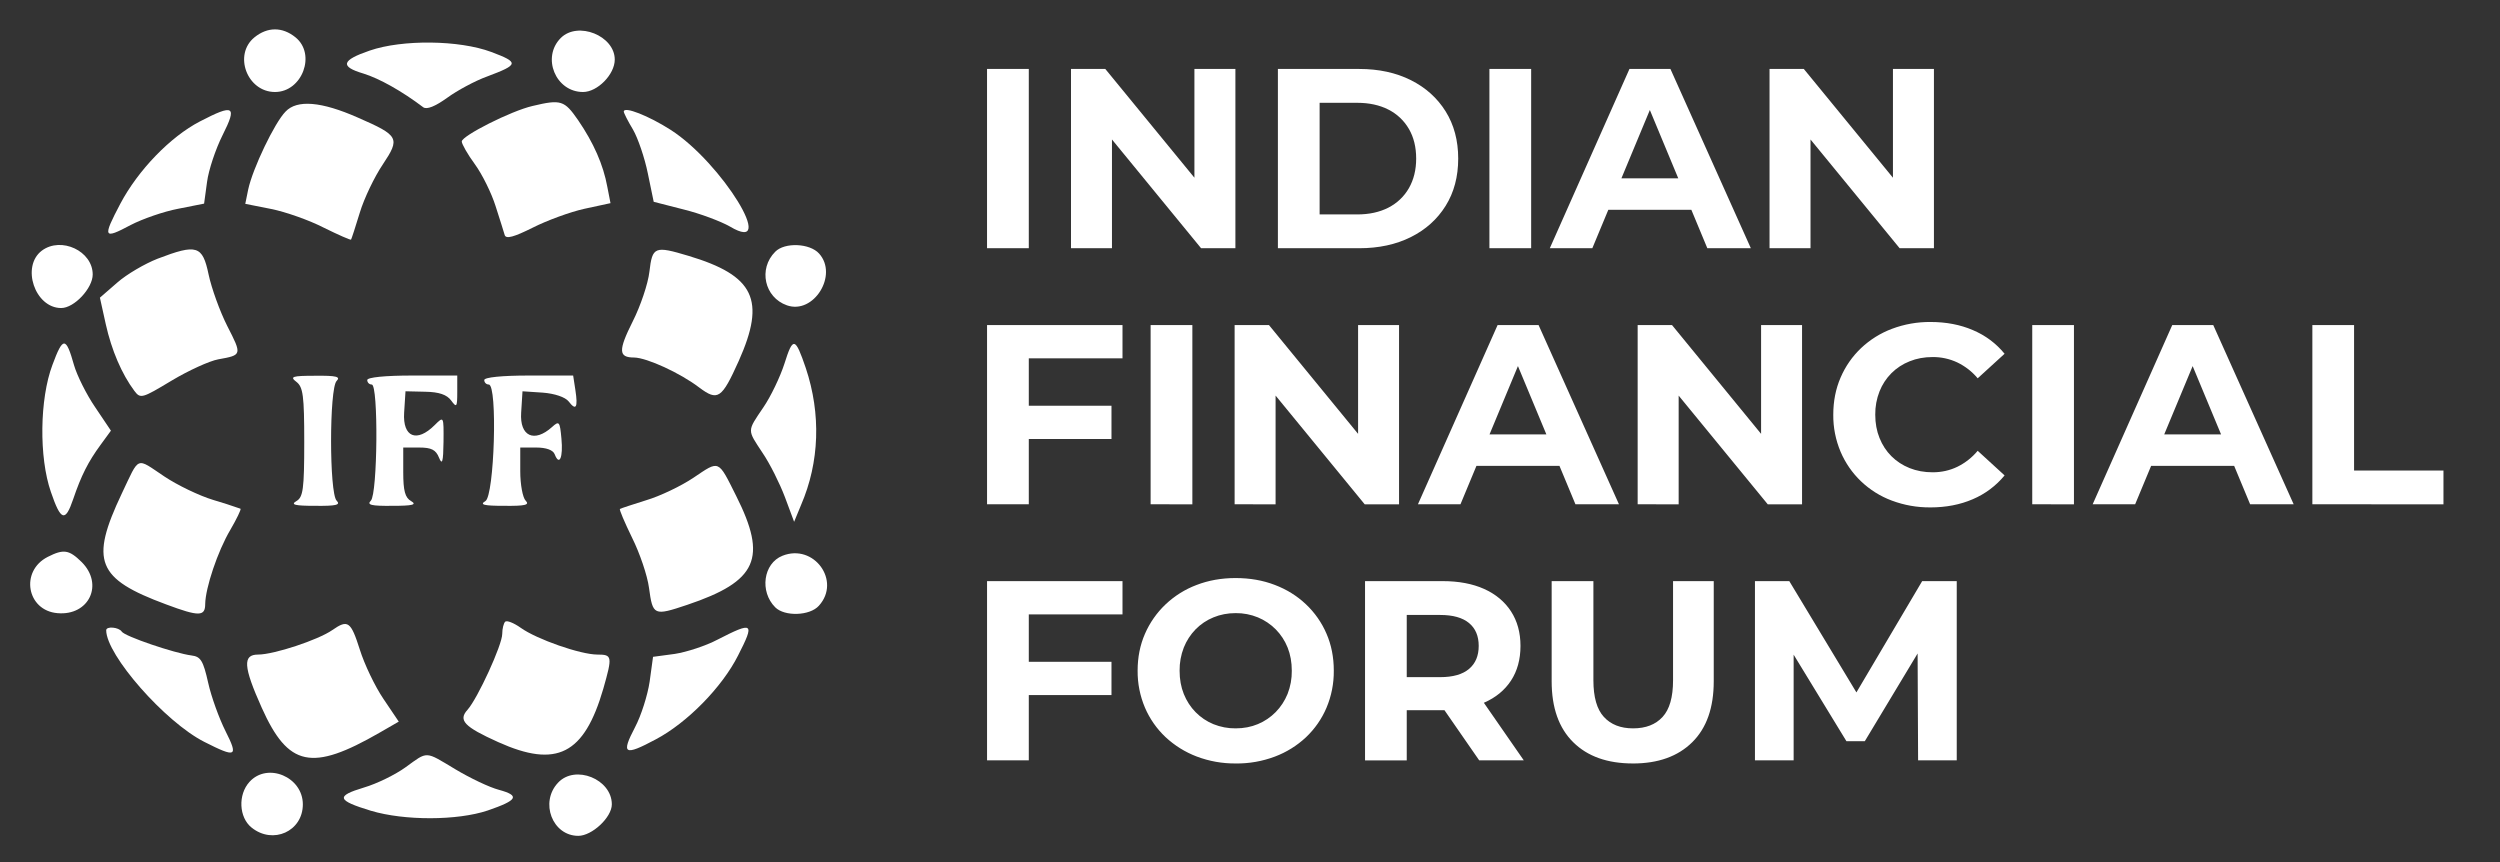
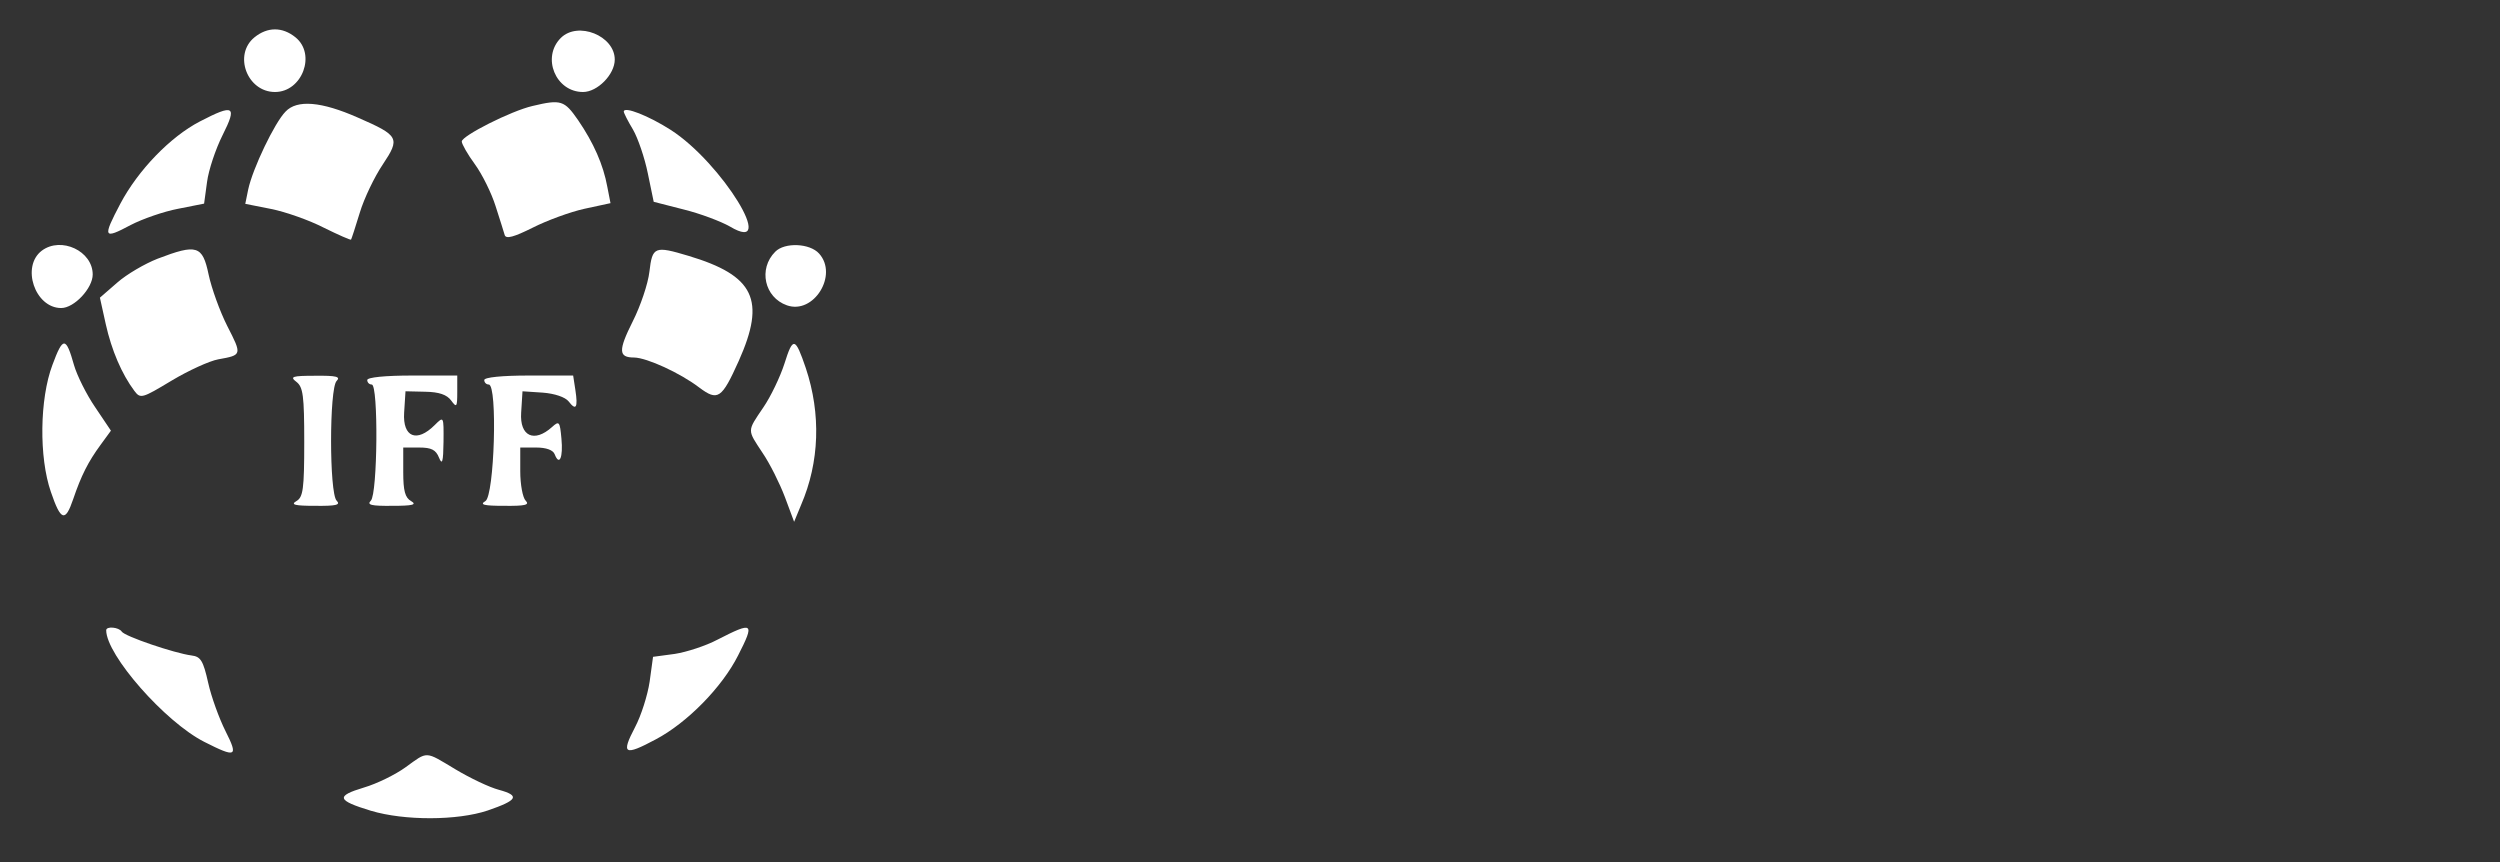
<svg xmlns="http://www.w3.org/2000/svg" width="145" height="50" viewBox="0 0 145 50" fill="none">
  <rect x="0" y="0" width="145" height="50" fill="#333333" stroke="none" />
  <path d="M14.761 2.164C13.521 3.169 14.331 5.336 15.949 5.336C17.529 5.336 18.351 3.143 17.137 2.164C16.38 1.551 15.518 1.551 14.761 2.164ZM32.524 2.204C31.402 3.326 32.224 5.336 33.816 5.336C34.652 5.336 35.656 4.318 35.656 3.456C35.656 2.073 33.516 1.212 32.524 2.204Z" fill="#ffffff" />
-   <path d="M21.443 2.934C19.799 3.496 19.708 3.861 21.078 4.266C22.005 4.553 23.31 5.284 24.55 6.223C24.759 6.367 25.241 6.171 25.933 5.675C26.521 5.245 27.565 4.684 28.256 4.435C30.096 3.744 30.123 3.626 28.491 3.013C26.638 2.321 23.336 2.282 21.443 2.934Z" fill="#ffffff" />
  <path d="M16.562 6.472C15.922 7.124 14.657 9.774 14.396 10.987L14.226 11.823L15.74 12.123C16.575 12.293 17.946 12.775 18.781 13.206C19.629 13.624 20.334 13.936 20.361 13.898C20.387 13.858 20.621 13.154 20.869 12.332C21.117 11.509 21.718 10.256 22.201 9.539C23.218 8.012 23.153 7.868 20.765 6.824C18.637 5.884 17.228 5.767 16.562 6.472ZM30.893 6.145C29.64 6.432 26.782 7.881 26.782 8.207C26.782 8.351 27.121 8.951 27.552 9.539C27.969 10.113 28.504 11.196 28.739 11.94C28.974 12.684 29.222 13.441 29.274 13.637C29.353 13.872 29.797 13.754 30.893 13.207C31.715 12.789 33.073 12.292 33.895 12.11L35.409 11.783L35.226 10.843C34.991 9.552 34.43 8.286 33.529 6.967C32.733 5.819 32.537 5.754 30.893 6.145Z" fill="#ffffff" />
  <path d="M11.59 7.046C9.88 7.933 8.014 9.865 6.982 11.81C5.938 13.793 5.99 13.898 7.582 13.05C8.262 12.697 9.502 12.266 10.324 12.11L11.838 11.81L12.008 10.557C12.098 9.865 12.503 8.651 12.908 7.842C13.769 6.132 13.574 6.015 11.59 7.046ZM36.179 6.472C36.179 6.55 36.414 7.02 36.714 7.516C37.001 8.012 37.393 9.16 37.575 10.061L37.915 11.705L39.65 12.149C40.603 12.384 41.817 12.841 42.34 13.141C45.171 14.825 41.87 9.434 38.894 7.529C37.627 6.719 36.179 6.145 36.179 6.472Z" fill="#ffffff" />
  <path d="M2.427 14.537C1.214 15.451 2.023 17.866 3.55 17.866C4.307 17.866 5.377 16.716 5.377 15.921C5.377 14.563 3.55 13.702 2.427 14.537ZM44.962 14.602C43.971 15.594 44.336 17.252 45.642 17.709C47.194 18.257 48.63 15.947 47.508 14.707C46.972 14.107 45.511 14.041 44.962 14.602ZM9.136 15.007C8.406 15.294 7.348 15.907 6.8 16.391L5.795 17.265L6.135 18.805C6.473 20.319 7.061 21.69 7.792 22.669C8.144 23.139 8.235 23.112 9.945 22.081C10.924 21.494 12.151 20.933 12.66 20.841C14.043 20.593 14.043 20.593 13.182 18.91C12.752 18.061 12.268 16.717 12.099 15.92C11.746 14.237 11.42 14.133 9.136 15.007ZM37.667 15.751C37.588 16.456 37.144 17.761 36.701 18.636C35.852 20.332 35.865 20.736 36.779 20.736C37.523 20.75 39.455 21.637 40.551 22.473C41.634 23.282 41.856 23.138 42.848 20.933C44.428 17.396 43.762 15.986 39.925 14.837C37.967 14.25 37.836 14.302 37.667 15.751Z" fill="#ffffff" />
  <path d="M3.04 21.168C2.297 23.138 2.258 26.532 2.95 28.528C3.524 30.212 3.785 30.304 4.242 28.959C4.712 27.576 5.116 26.779 5.834 25.801L6.434 24.979L5.521 23.621C5.011 22.877 4.463 21.768 4.294 21.181C3.824 19.51 3.653 19.51 3.04 21.168ZM45.498 21.09C45.25 21.86 44.701 23.008 44.271 23.634C43.318 25.044 43.331 24.9 44.231 26.271C44.649 26.884 45.223 28.033 45.524 28.829L46.059 30.265L46.463 29.285C47.533 26.805 47.625 24.013 46.737 21.35C46.124 19.55 45.994 19.51 45.498 21.09ZM17.189 22.146C17.58 22.446 17.646 22.942 17.646 25.644C17.646 28.372 17.58 28.842 17.189 29.064C16.836 29.273 17.098 29.338 18.285 29.338C19.499 29.351 19.773 29.286 19.525 29.038C19.095 28.607 19.095 22.525 19.525 22.094C19.773 21.846 19.499 21.781 18.285 21.794C16.941 21.794 16.797 21.846 17.189 22.146ZM21.3 22.042C21.3 22.185 21.417 22.302 21.561 22.302C21.953 22.302 21.901 28.646 21.509 29.038C21.261 29.286 21.535 29.351 22.749 29.338C23.937 29.338 24.197 29.272 23.845 29.064C23.493 28.868 23.388 28.464 23.388 27.38V25.957H24.315C25.02 25.957 25.281 26.088 25.463 26.545C25.646 27.001 25.711 26.793 25.724 25.631C25.738 24.131 25.738 24.131 25.215 24.652C24.171 25.696 23.349 25.357 23.44 23.934L23.519 22.694L24.667 22.721C25.463 22.734 25.92 22.891 26.168 23.23C26.482 23.66 26.521 23.621 26.521 22.747V21.781H23.911C22.344 21.781 21.3 21.885 21.3 22.042ZM28.087 22.042C28.087 22.185 28.204 22.302 28.347 22.302C28.87 22.302 28.674 28.764 28.152 29.064C27.8 29.273 28.061 29.338 29.248 29.338C30.462 29.351 30.736 29.286 30.488 29.038C30.318 28.868 30.175 28.098 30.175 27.341V25.957H31.102C31.676 25.957 32.081 26.101 32.172 26.349C32.446 27.054 32.668 26.532 32.563 25.435C32.473 24.444 32.433 24.391 32.015 24.77C30.985 25.697 30.135 25.305 30.227 23.935L30.305 22.695L31.48 22.773C32.172 22.825 32.785 23.034 32.981 23.282C33.411 23.843 33.529 23.647 33.373 22.629L33.243 21.781H30.67C29.117 21.781 28.087 21.885 28.087 22.042Z" fill="#ffffff" />
-   <path d="M7.06 28.633C5.207 32.548 5.612 33.566 9.632 35.054C11.55 35.772 11.902 35.759 11.902 35.028C11.916 34.102 12.621 31.974 13.365 30.721C13.73 30.095 13.991 29.547 13.952 29.507C13.43 29.324 12.903 29.154 12.372 28.998C11.55 28.75 10.285 28.137 9.541 27.641C7.857 26.519 8.117 26.414 7.06 28.633ZM40.225 27.706C39.507 28.189 38.28 28.776 37.484 29.012C36.701 29.259 36.009 29.482 35.957 29.52C35.905 29.547 36.231 30.304 36.662 31.191C37.105 32.079 37.549 33.384 37.641 34.089C37.862 35.707 37.915 35.733 39.859 35.081C43.931 33.711 44.519 32.379 42.692 28.751C41.634 26.636 41.739 26.688 40.225 27.706ZM2.767 32.3C1.148 33.123 1.553 35.42 3.341 35.564C5.168 35.72 6.03 33.893 4.738 32.601C4.007 31.883 3.693 31.83 2.767 32.3ZM45.38 32.235C44.27 32.679 44.049 34.31 44.963 35.224C45.511 35.772 46.973 35.72 47.495 35.133C48.8 33.697 47.207 31.504 45.38 32.235ZM29.3 36.06C29.21 36.15 29.13 36.464 29.13 36.764C29.13 37.404 27.708 40.497 27.12 41.163C26.56 41.776 26.925 42.154 28.896 43.042C32.289 44.569 33.882 43.76 34.991 39.949C35.526 38.069 35.513 37.965 34.651 37.965C33.673 37.965 31.128 37.077 30.201 36.412C29.797 36.125 29.391 35.968 29.301 36.059L29.3 36.06ZM19.277 36.542C18.455 37.117 15.884 37.965 14.97 37.965C14.07 37.965 14.109 38.657 15.179 41.045C16.719 44.478 18.076 44.765 22.018 42.494L23.128 41.854L22.24 40.536C21.744 39.806 21.13 38.513 20.87 37.678C20.347 36.033 20.178 35.916 19.277 36.542Z" fill="#ffffff" />
  <path d="M6.16 36.555C6.16 37.991 9.58 41.88 11.85 43.029C13.704 43.969 13.835 43.903 13.078 42.402C12.712 41.672 12.255 40.419 12.073 39.596C11.785 38.317 11.642 38.082 11.107 38.017C10.115 37.887 7.231 36.907 7.061 36.633C6.891 36.373 6.16 36.307 6.16 36.555ZM41.608 37.103C40.943 37.456 39.82 37.821 39.141 37.926L37.876 38.096L37.68 39.531C37.562 40.327 37.184 41.515 36.831 42.181C36.009 43.747 36.205 43.864 38.032 42.885C39.859 41.92 41.882 39.857 42.809 38.017C43.788 36.098 43.696 36.033 41.608 37.103ZM23.519 44.504C22.945 44.921 21.861 45.457 21.104 45.678C19.46 46.174 19.538 46.422 21.509 47.023C23.467 47.61 26.534 47.597 28.283 47.01C30.031 46.41 30.175 46.148 28.935 45.809C28.387 45.665 27.265 45.13 26.416 44.621C24.628 43.551 24.837 43.551 23.519 44.504Z" fill="#ffffff" />
-   <path d="M14.472 45.347C13.793 46.091 13.858 47.409 14.589 47.997C15.829 49.001 17.565 48.218 17.565 46.652C17.565 45.06 15.515 44.198 14.472 45.347ZM32.365 45.399C31.295 46.534 32.039 48.479 33.541 48.479C34.337 48.479 35.486 47.409 35.486 46.652C35.486 45.19 33.357 44.329 32.365 45.399ZM57.248 14.397V4H59.67V14.397H57.249H57.248ZM62.118 14.397V4H64.108L70.243 11.487H69.276V4H71.653V14.397H69.663L63.529 6.912H64.494V14.397H62.118ZM74.118 14.397V4H78.841C79.969 4 80.965 4.216 81.828 4.647C82.688 5.079 83.362 5.683 83.846 6.459C84.332 7.237 84.576 8.15 84.576 9.199C84.576 10.249 84.332 11.163 83.846 11.941C83.362 12.717 82.689 13.321 81.828 13.752C80.965 14.182 79.969 14.397 78.841 14.397H74.118ZM76.538 12.437H78.722C79.412 12.437 80.013 12.306 80.525 12.044C81.035 11.781 81.433 11.404 81.716 10.914C81.996 10.424 82.138 9.853 82.138 9.198C82.138 8.535 81.998 7.962 81.716 7.478C81.437 6.995 81.023 6.605 80.525 6.355C80.013 6.094 79.412 5.963 78.722 5.963H76.538V12.437ZM86.386 14.397V4H88.807V14.397H86.386ZM89.889 14.397L94.508 4H96.885L101.549 14.397H99.025L95.209 5.22H96.174L92.355 14.397H89.889ZM92.222 12.169L92.832 10.344H98.207L98.831 12.169H92.222ZM102.633 14.397V4H104.622L110.757 11.487H109.791V4H112.168V14.397H110.179L104.044 6.912H105.01V14.397H102.633ZM59.476 23.531H64.466V25.461H59.476V23.531ZM59.67 29.249H57.249V18.854H65.105V20.784H59.67V29.249ZM66.736 29.249V18.854H69.157V29.25L66.736 29.249ZM71.608 29.249V18.854H73.6L79.734 26.341H78.769V18.853H81.145V29.25H79.153L73.019 21.766H73.984V29.25L71.608 29.249ZM82.24 29.249L86.861 18.853H89.237L93.9 29.249H91.376L87.558 20.072H88.523L84.707 29.249H82.24ZM84.573 27.021L85.182 25.197H90.558L91.181 27.021H84.571H84.573ZM94.984 29.249V18.854H96.977L103.108 26.341H102.143V18.853H104.519V29.25H102.53L96.395 21.766H97.362V29.25L94.984 29.249ZM111.958 29.429C111.196 29.436 110.439 29.302 109.725 29.034C109.058 28.786 108.449 28.404 107.935 27.912C107.43 27.429 107.029 26.848 106.755 26.204C106.467 25.523 106.322 24.79 106.33 24.051C106.33 23.269 106.472 22.551 106.755 21.897C107.031 21.253 107.435 20.671 107.943 20.189C108.461 19.7 109.071 19.319 109.738 19.07C110.453 18.802 111.211 18.668 111.974 18.675C112.876 18.675 113.693 18.831 114.425 19.145C115.157 19.455 115.77 19.913 116.266 20.518L114.706 21.942C114.383 21.555 113.981 21.242 113.526 21.022C113.079 20.812 112.589 20.705 112.094 20.709C111.607 20.709 111.162 20.791 110.757 20.956C110.362 21.111 110.002 21.346 109.701 21.646C109.402 21.947 109.167 22.306 109.012 22.701C108.843 23.131 108.759 23.589 108.765 24.051C108.765 24.546 108.847 24.997 109.012 25.403C109.174 25.81 109.404 26.162 109.701 26.459C109.998 26.756 110.35 26.986 110.757 27.149C111.162 27.311 111.607 27.393 112.094 27.393C112.608 27.393 113.086 27.286 113.526 27.074C113.98 26.851 114.382 26.535 114.706 26.146L116.266 27.573C115.773 28.175 115.141 28.648 114.425 28.953C113.693 29.27 112.871 29.43 111.958 29.43V29.429ZM117.87 29.249V18.854H120.289V29.25L117.87 29.249ZM121.374 29.249L125.991 18.853H128.368L133.033 29.249H130.508L126.691 20.072H127.657L123.838 29.249H121.374ZM123.705 27.021L124.315 25.197H129.691L130.314 27.021H123.705ZM134.117 29.249V18.854H136.536V27.29H141.721V29.25L134.117 29.249ZM59.477 38.383H64.466V40.314H59.476V38.384L59.477 38.383ZM59.67 44.101H57.249V33.705H65.105V35.635H59.67V44.101ZM71.677 44.281C70.904 44.289 70.136 44.153 69.412 43.879C68.741 43.624 68.125 43.241 67.6 42.751C67.09 42.27 66.683 41.688 66.407 41.043C66.12 40.365 65.975 39.635 65.982 38.898C65.982 38.123 66.124 37.412 66.407 36.763C66.686 36.12 67.092 35.539 67.6 35.057C68.12 34.563 68.734 34.179 69.404 33.927C70.094 33.661 70.847 33.527 71.664 33.527C72.491 33.527 73.249 33.66 73.939 33.925C74.629 34.188 75.23 34.562 75.743 35.047C76.253 35.528 76.659 36.108 76.936 36.752C77.219 37.402 77.36 38.118 77.36 38.898C77.368 39.637 77.224 40.37 76.936 41.051C76.661 41.699 76.254 42.282 75.743 42.765C75.221 43.253 74.608 43.633 73.939 43.884C73.216 44.155 72.45 44.29 71.677 44.282V44.281ZM71.669 42.245C72.136 42.245 72.565 42.163 72.958 41.998C73.345 41.837 73.696 41.6 73.99 41.301C74.285 41.001 74.514 40.649 74.679 40.248C74.847 39.82 74.93 39.363 74.924 38.903C74.924 38.408 74.843 37.96 74.682 37.558C74.525 37.164 74.291 36.805 73.993 36.503C73.697 36.205 73.346 35.969 72.958 35.808C72.549 35.641 72.111 35.556 71.668 35.561C71.205 35.561 70.775 35.644 70.379 35.808C69.99 35.966 69.637 36.203 69.343 36.503C69.049 36.806 68.817 37.164 68.661 37.556C68.494 37.985 68.411 38.443 68.417 38.903C68.417 39.398 68.498 39.848 68.661 40.253C68.824 40.656 69.051 41.007 69.345 41.306C69.639 41.606 69.984 41.838 70.377 42.001C70.788 42.167 71.227 42.25 71.669 42.245ZM79.172 44.101V33.705H83.671C84.603 33.705 85.404 33.856 86.079 34.158C86.751 34.461 87.27 34.894 87.638 35.458C88.004 36.022 88.188 36.69 88.188 37.463C88.188 38.246 88.004 38.917 87.638 39.476C87.27 40.035 86.751 40.461 86.079 40.754C85.404 41.046 84.603 41.192 83.671 41.192H80.493L81.591 40.152V44.102H79.171L79.172 44.101ZM85.794 44.101L83.182 40.33H85.765L88.38 44.101H85.794ZM81.591 40.421L80.493 39.274H83.537C84.269 39.274 84.825 39.116 85.201 38.8C85.578 38.483 85.765 38.038 85.765 37.463C85.765 36.888 85.578 36.445 85.201 36.134C84.825 35.824 84.27 35.668 83.537 35.668H80.493L81.591 34.522V40.42V40.421ZM94.707 44.281C93.23 44.281 92.076 43.871 91.246 43.048C90.412 42.226 89.996 41.048 89.996 39.513V33.705H92.417V39.455C92.417 40.435 92.621 41.145 93.028 41.585C93.433 42.025 93.996 42.245 94.719 42.245C95.454 42.245 96.022 42.025 96.427 41.585C96.835 41.145 97.037 40.435 97.037 39.455V33.705H99.397V39.513C99.397 41.048 98.983 42.226 98.151 43.048C97.319 43.871 96.171 44.282 94.707 44.282V44.281ZM101.787 44.101V33.705H103.779L108.205 41.043H107.15L111.486 33.705H113.491V44.101H111.25L111.218 37.166H111.664L108.16 42.988H107.092L103.54 37.166H104.031V44.101H101.787Z" fill="#ffffff" />
</svg>